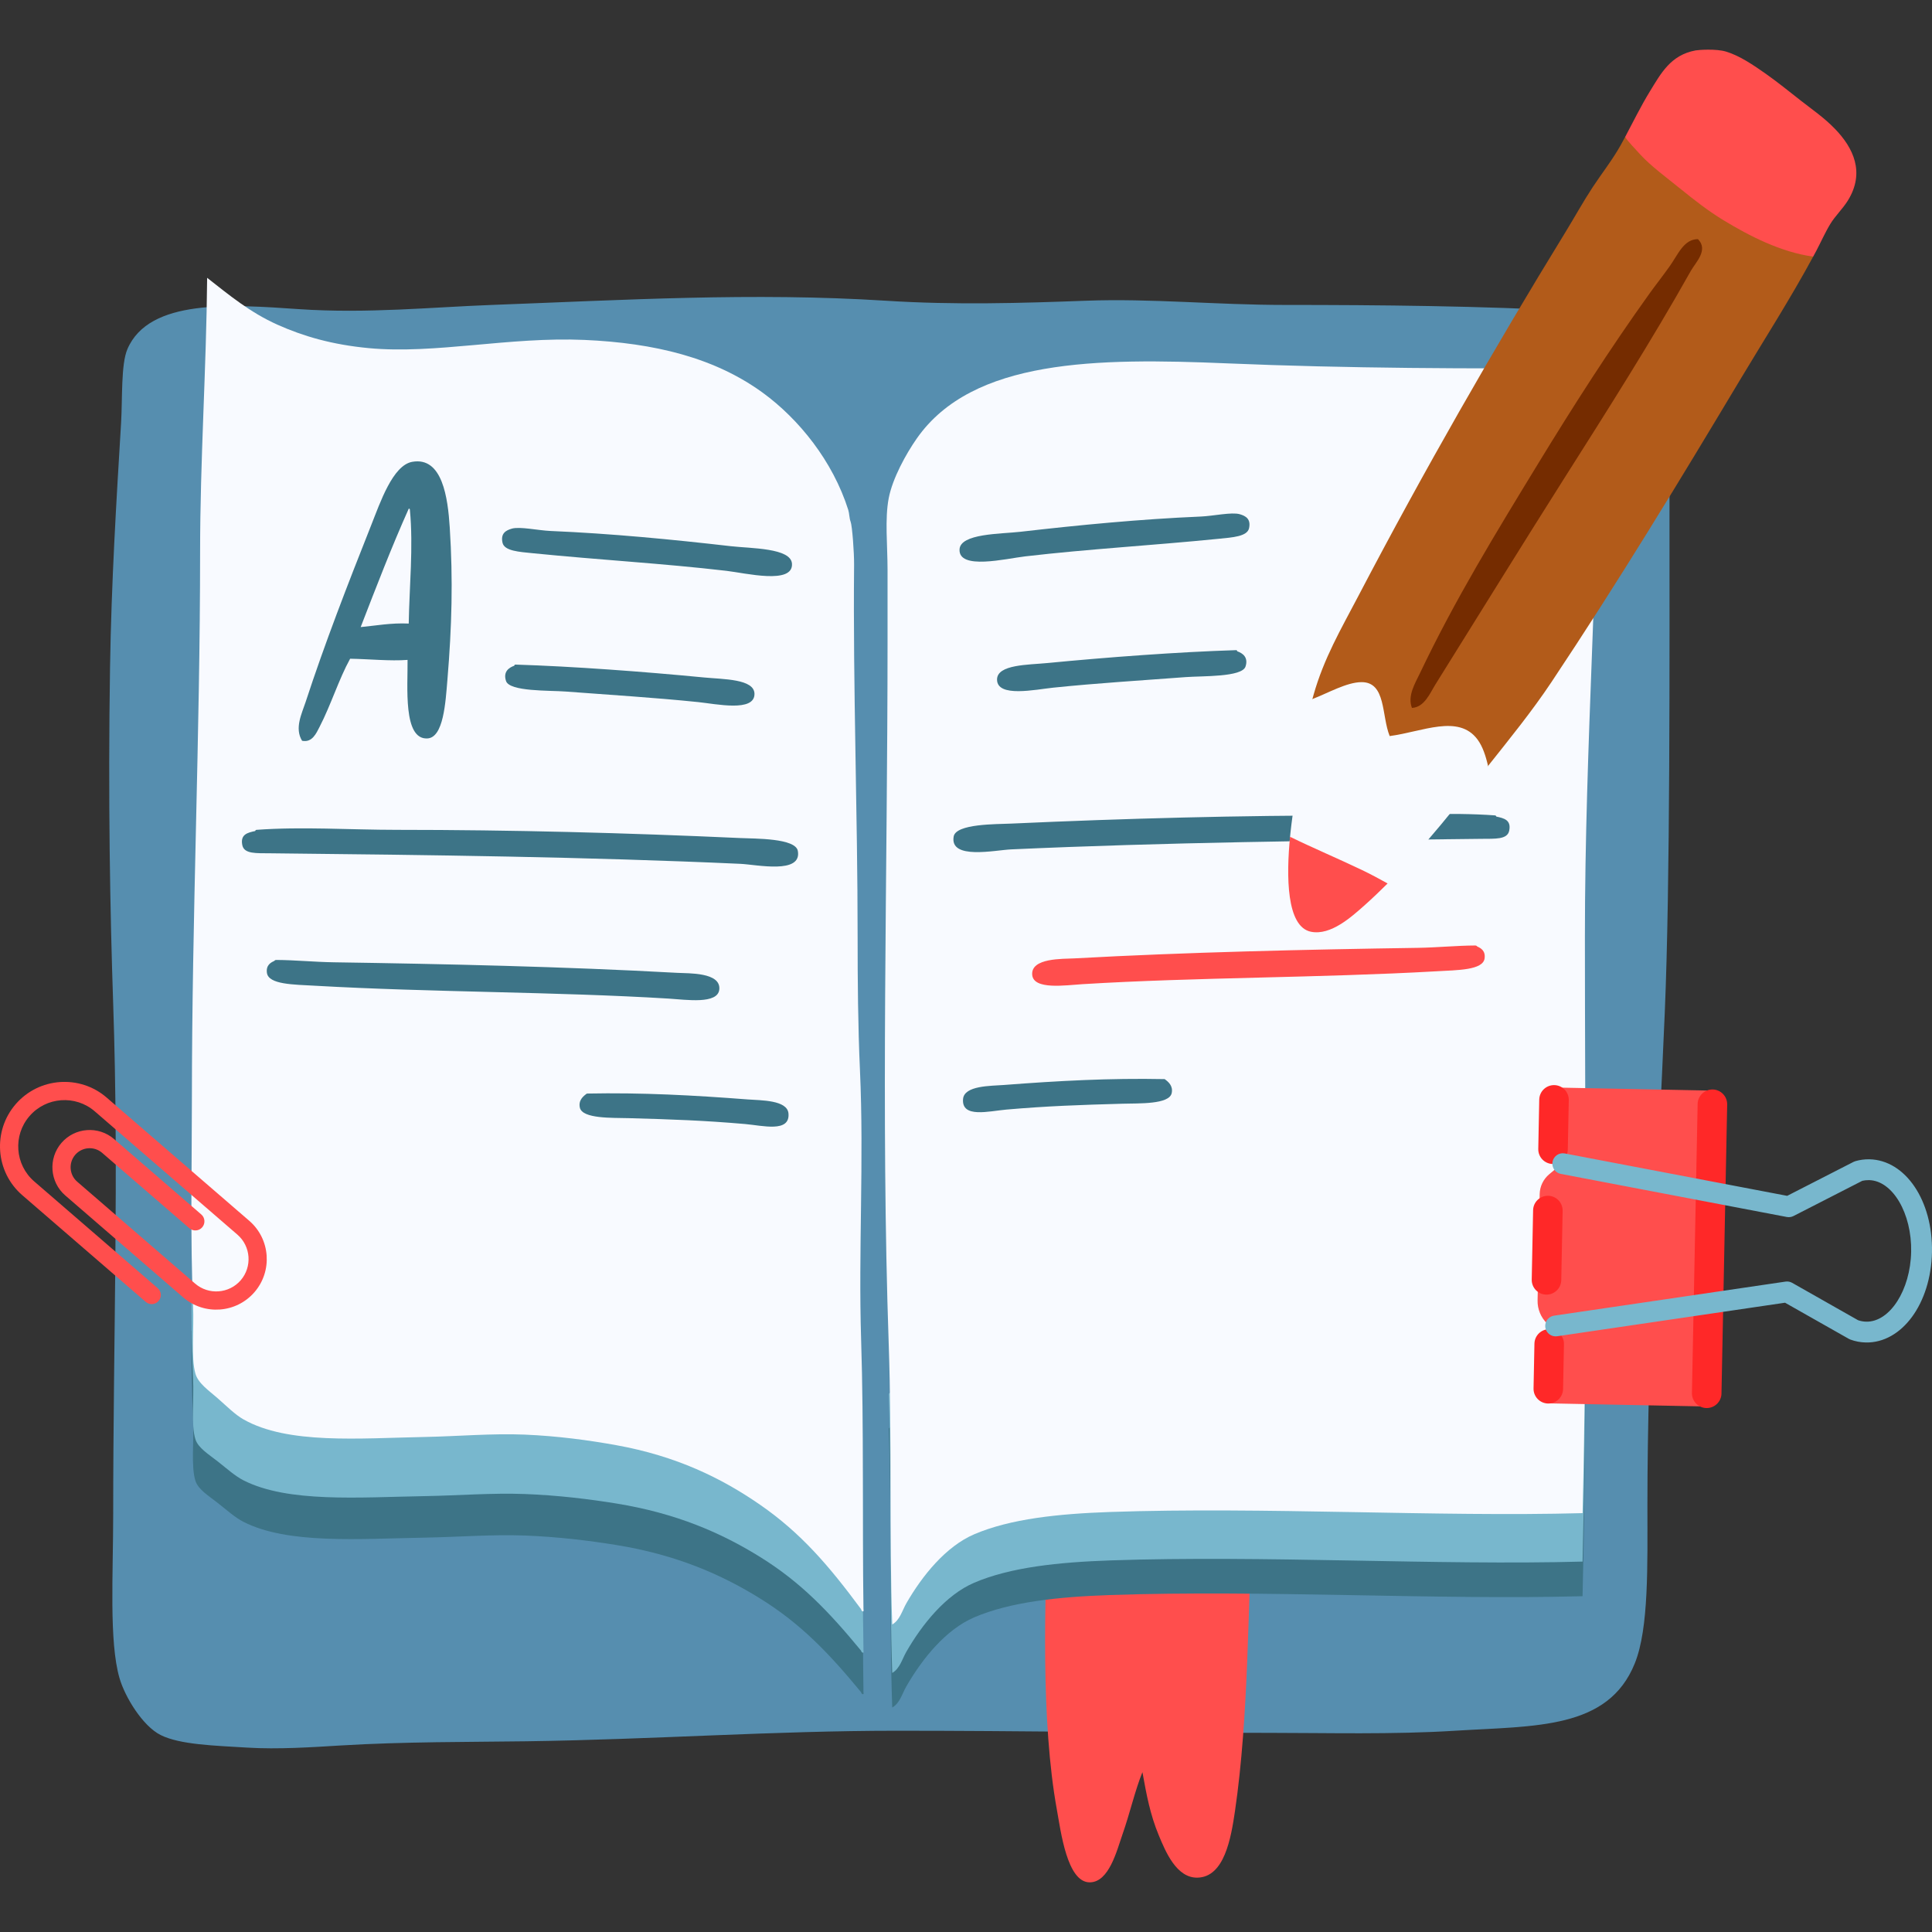
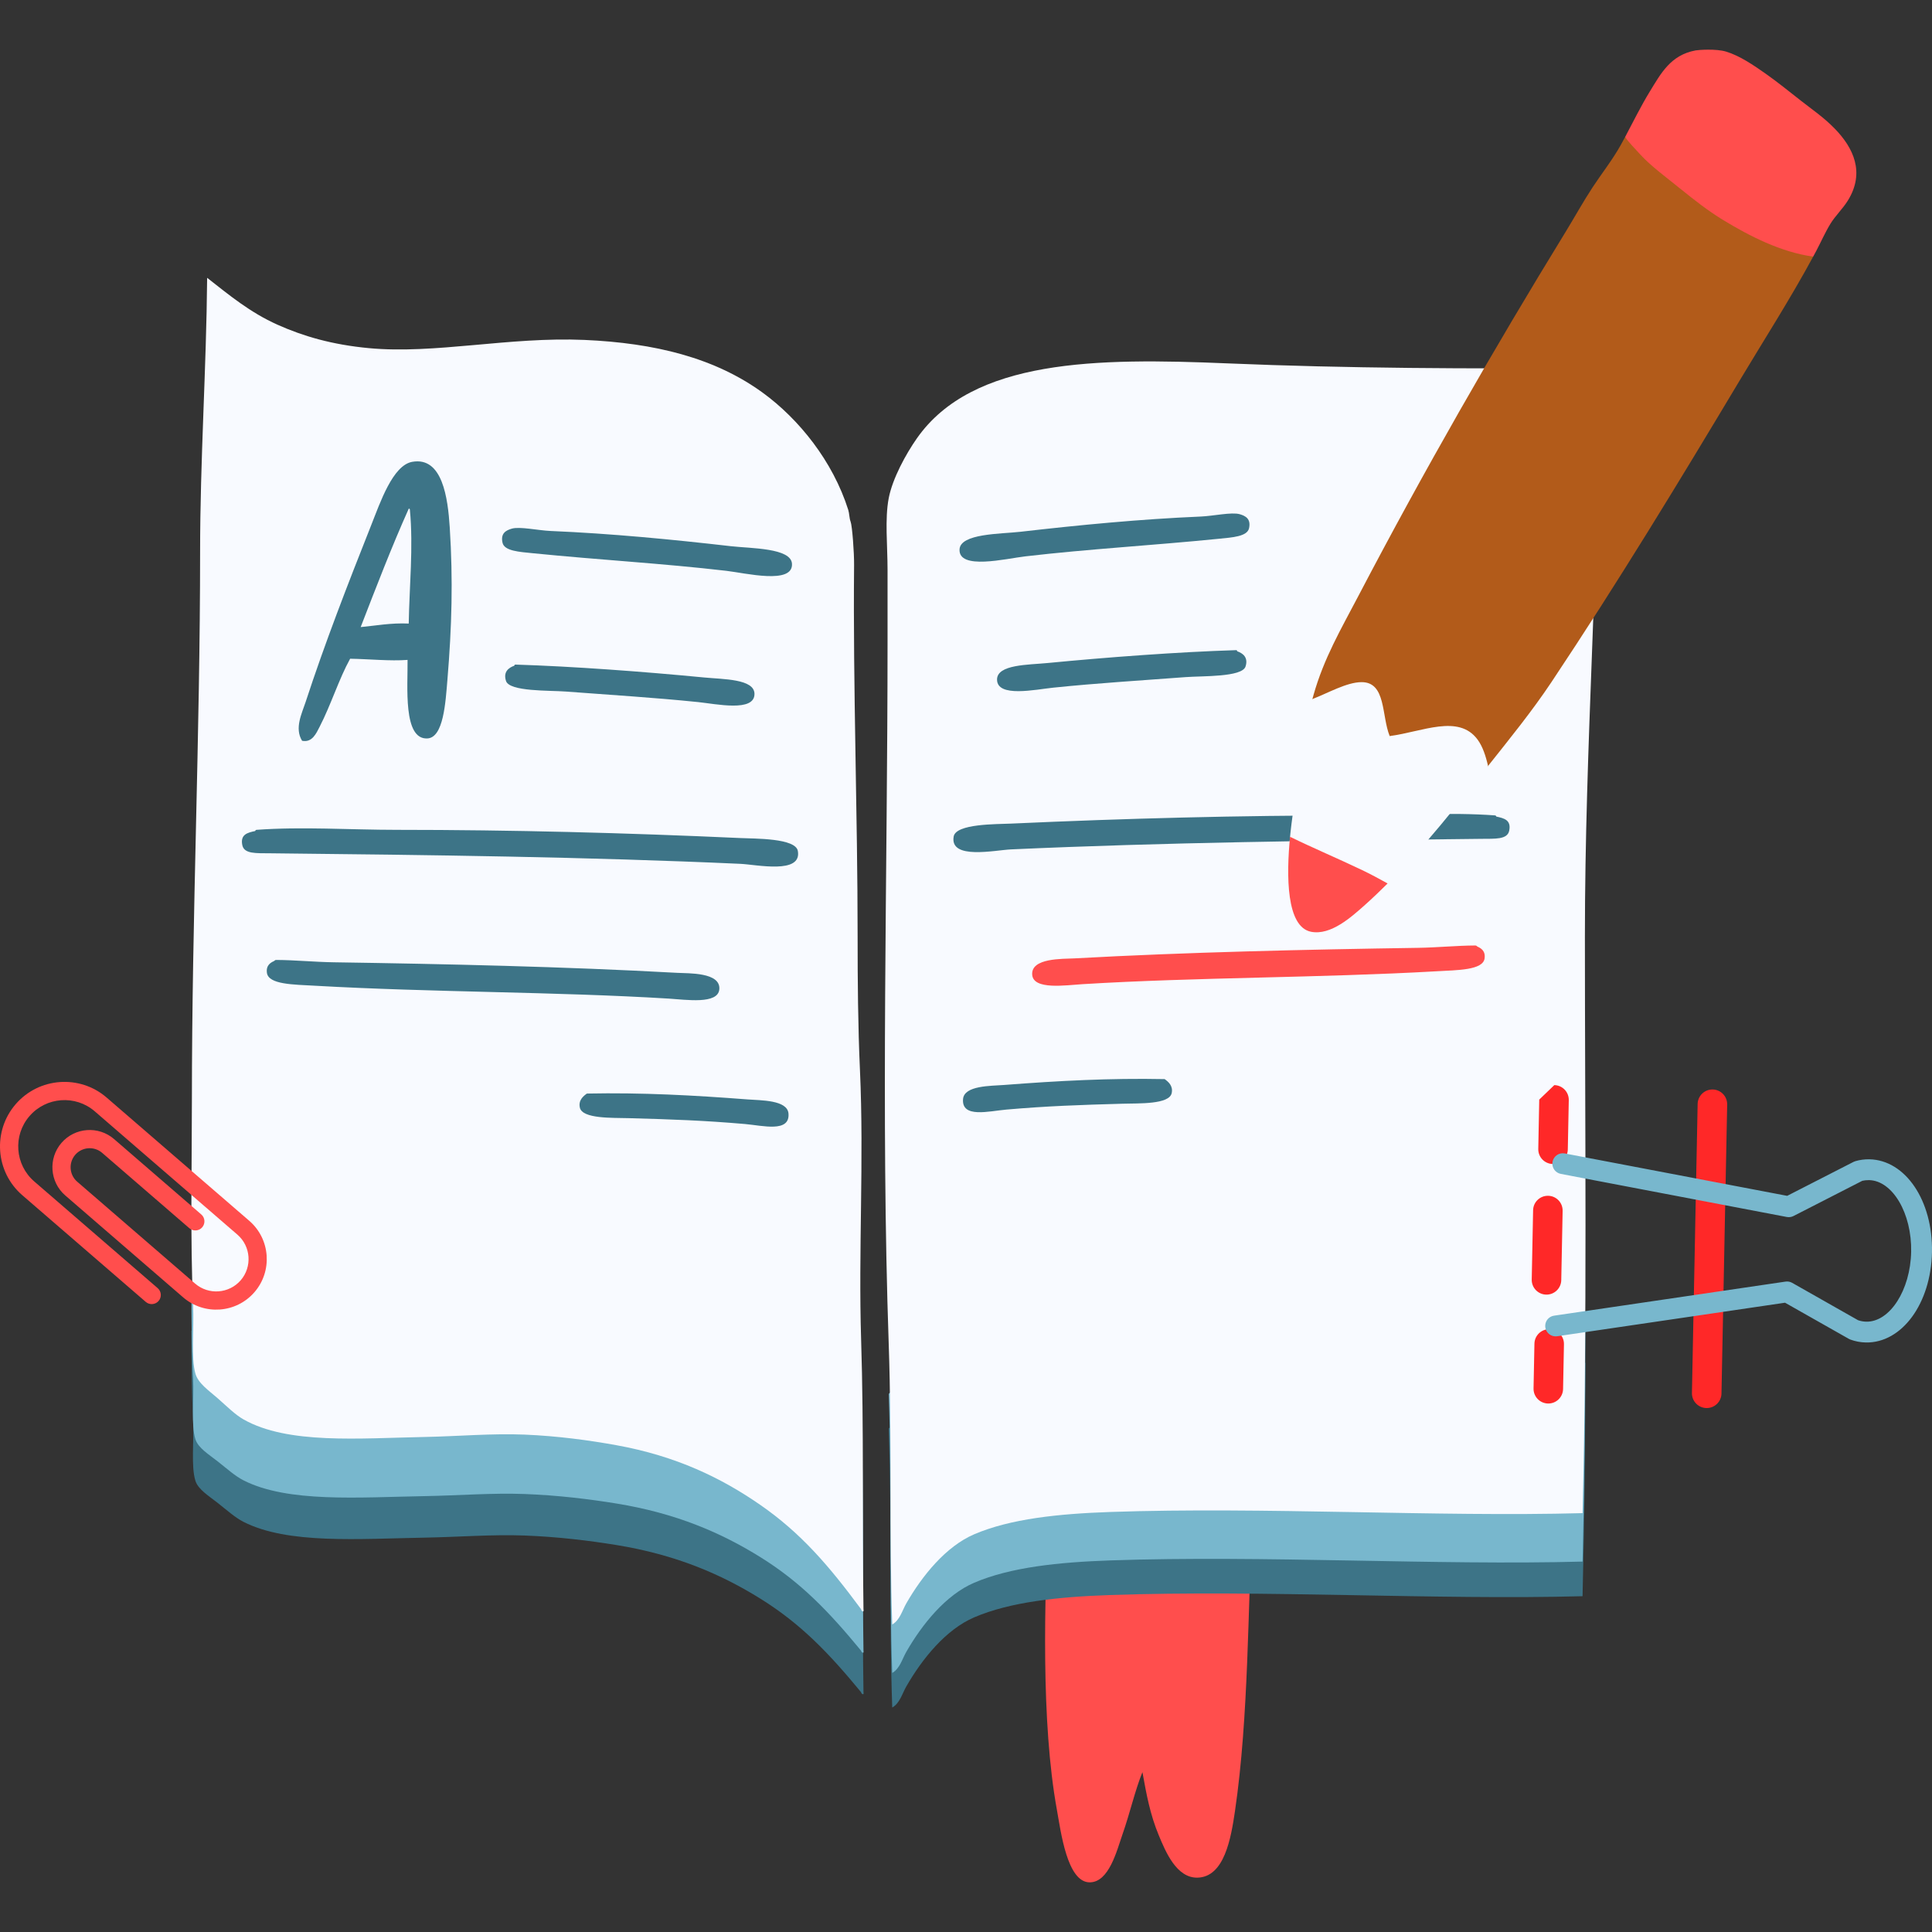
<svg xmlns="http://www.w3.org/2000/svg" version="1.1" id="Capa_1" x="0px" y="0px" viewBox="0 0 512 512" style="enable-background:new 0 0 512 512;" xml:space="preserve" width="512" height="512">
  <rect x="0" y="0" width="512" height="512" fill="#333333" stroke="none" />
  <g>
    <g>
-       <path style="fill-rule:evenodd;clip-rule:evenodd;fill:#568EAF;" d="M234.752,79.695c-35.183-2.239-69.626-0.179-104.464,1.117    c-15.611,0.58-33.098,2.338-50.98,1.117c-18.115-1.242-39.816-2.822-45.549,10.605c-1.73,4.05-1.286,13.145-1.67,19.532    c-1.264,20.917-2.57,42.219-2.927,64.744c-0.549,34.835,0.016,65.102,0.837,89.302c1.538,45.236,0.003,88.005,0,135.068    c0,16.038-1.133,33.854,1.671,43.535c1.473,5.086,6.166,12.694,10.866,15.068c5.156,2.609,14.524,2.826,22.981,3.351    c8.174,0.507,17.382-0.118,24.655-0.559c16.95-1.032,34.34-0.908,49.31-1.117c33.698-0.471,65.444-2.79,98.198-2.793    c32.503,0,65.342,0.56,99.033,0.562c15.003,0,32.225,0.475,48.889-0.562c21.35-1.326,40.568-0.317,47.638-17.859    c3.758-9.32,3.342-26.072,3.342-41.857c0-42.527,2.748-87.158,4.599-130.605c1.462-34.434,1.253-92.846,1.253-136.184    c0-9.782,2.022-37.569-1.671-44.093c-3.218-5.681-13.352-5.063-22.565-5.581c-25.38-1.43-52.97-1.676-77.723-1.676    c-18.139,0.003-35.411-1.756-52.652-1.117C270.526,80.34,253.045,80.861,234.752,79.695z" />
      <g>
        <g>
          <path style="fill-rule:evenodd;clip-rule:evenodd;fill:#3D7487;" d="M228.239,385.335c-15.549-4.676-32.293-6.44-48.344-8.928      c-18.707-2.899-37.449-5.576-56.248-7.93c-19.256-2.179-38.269-4.072-56.649-10.207c-5.453-1.818-10.854-3.749-16.273-5.633      c-0.008,8.071,0.077,16.176,0.444,23.627c0.272,5.575-0.58,12.376,0.621,16.169c0.728,2.302,3.535,3.992,5.9,5.854      c2.479,1.952,4.591,3.874,6.833,5.017c11.746,5.988,30.596,4.493,48.145,4.182c8.731-0.155,17.784-0.883,26.401-0.557      c8.779,0.332,17.057,1.346,24.228,2.508c15.9,2.579,27.849,7.777,38.203,14.217c10.739,6.682,18.142,14.41,26.71,24.812      c0.003,0.425,0.848,0.917,0.62,0C228.487,427.167,228.929,406.195,228.239,385.335z" />
          <path style="fill-rule:evenodd;clip-rule:evenodd;fill:#78B7CD;" d="M228.239,374.333c-15.549-4.676-32.293-6.441-48.344-8.927      c-18.707-2.896-37.449-5.576-56.248-7.927c-19.256-2.181-38.269-4.075-56.649-10.211c-5.453-1.814-10.854-3.748-16.273-5.63      c-0.008,8.068,0.077,16.176,0.444,23.627c0.272,5.573-0.58,12.377,0.621,16.167c0.728,2.305,3.535,3.994,5.9,5.855      c2.479,1.952,4.591,3.875,6.833,5.017c11.746,5.988,30.596,4.493,48.145,4.182c8.731-0.153,17.784-0.881,26.401-0.556      c8.779,0.332,17.057,1.346,24.228,2.508c15.9,2.579,27.849,7.775,38.203,14.216c10.739,6.681,18.142,14.41,26.71,24.812      c0.003,0.427,0.848,0.916,0.62,0C228.487,416.167,228.929,395.195,228.239,374.333z" />
          <path style="fill-rule:evenodd;clip-rule:evenodd;fill:#F8FAFF;" d="M228.829,426.467c0.228,1.02-0.617,0.476-0.62,0      c-8.568-11.59-15.972-20.2-26.71-27.643c-10.354-7.178-22.303-12.967-38.203-15.841c-7.172-1.296-15.449-2.426-24.228-2.795      c-8.617-0.36-17.67,0.448-26.401,0.621c-17.549,0.345-36.398,2.013-48.145-4.658c-2.242-1.275-4.354-3.416-6.833-5.592      c-2.365-2.074-5.172-3.958-5.9-6.523c-1.201-4.225-0.349-11.805-0.621-18.015c-0.765-17.377-0.313-37.94-0.313-54.665      c0-48.577,2.174-96.474,2.174-145.052c0-24.387,1.653-48.49,1.866-72.678c5.808,4.545,11.342,9.159,18.635,12.423      c6.834,3.057,14.44,5.291,24.225,6.211c17.534,1.649,37.104-3.055,57.153-2.175c18.55,0.817,34.465,4.705,47.212,13.98      c9.563,6.958,18.589,18.13,22.674,31.058c0.304,0.97,0.272,2.21,0.621,3.107c0.436,1.116,0.962,8.262,0.927,11.492      c-0.306,32.444,0.936,65.902,0.936,98.46c0,11.857,0.095,23.838,0.621,35.408c1.091,24.003-0.434,47.709,0.309,71.44      C228.953,378.632,228.483,402.363,228.829,426.467z" />
        </g>
        <path style="fill-rule:evenodd;clip-rule:evenodd;fill:#FF4E4D;" d="M278.215,399.136c17.55,0.984,34.652,2.415,53.738,1.861     c-1.285,24.93-0.993,53.838-4.661,78.894c-1.073,7.333-2.831,17.539-9.94,17.705c-5.573,0.129-8.47-6.904-10.248-11.18     c-2.341-5.627-3.26-10.797-4.348-16.773c-2.024,5.008-3.239,10.637-5.279,16.462c-1.52,4.333-3.555,12.734-8.699,12.734     c-5.99,0-7.656-13.522-8.696-19.258c-4.218-23.208-3.301-55.5-2.175-79.516C277.879,399.625,277.854,399.186,278.215,399.136z" />
        <g>
          <path style="fill-rule:evenodd;clip-rule:evenodd;fill:#3D7487;" d="M356.02,362.051c-26.854-0.065-54.099-0.099-80.857,2.888      c-10.144,1.629-20.179,3.919-29.848,7.379c-2.788,1.396-5.5,2.927-8.126,4.607c-0.57,0.531-1.114,1.088-1.661,1.64      c0.856,25.176,0.091,49.984,0.923,73.954c2.018-1.154,2.63-3.674,3.728-5.591c4.187-7.298,10.464-15.095,18.015-18.324      c9.603-4.106,22.319-5.428,36.028-5.903c40.684-1.404,86.62,1.35,125.173,0.309c0.508-20.609,0.7-41.224,0.757-61.851      C398.793,362.315,377.407,362.1,356.02,362.051z" />
          <path style="fill-rule:evenodd;clip-rule:evenodd;fill:#78B7CD;" d="M356.02,352.877c-26.854-0.063-54.099-0.099-80.857,2.889      c-10.144,1.629-20.179,3.917-29.848,7.381c-2.788,1.396-5.5,2.927-8.126,4.605c-0.57,0.532-1.114,1.089-1.661,1.638      c0.856,25.177,0.091,49.985,0.923,73.958c2.018-1.157,2.63-3.674,3.728-5.591c4.187-7.298,10.464-15.1,18.015-18.327      c9.603-4.104,22.319-5.427,36.028-5.904c40.684-1.404,86.62,1.353,125.173,0.313c0.508-20.611,0.7-41.224,0.757-61.851      C398.793,353.141,377.407,352.929,356.02,352.877z" />
          <path style="fill-rule:evenodd;clip-rule:evenodd;fill:#F8FAFF;" d="M423.743,97.54c0.072,50.472-3.727,99.571-3.727,150.643      c0,51.06,0.633,101.945-0.621,152.814c-38.554,1.041-84.49-1.711-125.173-0.308c-13.708,0.474-26.425,1.796-36.028,5.901      c-7.551,3.227-13.828,11.029-18.015,18.323c-1.098,1.918-1.71,4.438-3.728,5.593c-0.836-24.062-0.059-48.963-0.93-74.234      c-2.104-60.835-0.312-124.45-0.312-186.36c0-6.223,0-12.642,0-18.949c0-6.425-0.752-13.424,0.312-18.95      c1.01-5.249,4.584-11.743,7.454-15.837c14.783-21.088,47.71-21.336,82.31-19.879C356.807,97.624,389.469,97.764,423.743,97.54z" />
        </g>
        <g>
          <g>
            <path style="fill-rule:evenodd;clip-rule:evenodd;fill:#3D7487;" d="M108.009,174.881c-4.673,0.35-10.065-0.225-15.222-0.312       c-2.967,5.373-5.077,12.217-8.073,18.017c-0.889,1.716-1.959,4.286-4.66,3.727c-2.058-3.342-0.059-7.221,0.932-10.251       c5.085-15.556,11.126-31.106,17.391-46.901c2.386-6.002,5.703-15.854,10.872-16.773c8.006-1.421,9.438,9.567,9.939,17.395       c0.89,13.927,0.555,26.22-0.619,40.379c-0.498,6.017-1.032,15.273-5.281,15.529C106.735,196.084,108.1,181.807,108.009,174.881       z M95.583,166.184c4.163-0.394,7.968-1.143,12.735-0.934c0.161-9.783,1.25-20.28,0.309-30.127       c-0.017-0.188-0.045-0.367-0.309-0.312C103.766,144.965,99.69,155.586,95.583,166.184z" />
            <g>
              <path style="fill-rule:evenodd;clip-rule:evenodd;fill:#3D7487;" d="M135.65,140.092c2.136-0.606,6.988,0.484,10.251,0.621        c16.15,0.686,32.197,2.245,47.833,4.04c5.255,0.601,15.919,0.435,16.15,4.658c0.308,5.573-12.319,2.454-17.393,1.864        c-16.977-1.975-33.311-2.865-51.25-4.659c-3.652-0.366-7.593-0.592-8.072-2.798        C132.624,141.355,134.053,140.548,135.65,140.092z" />
              <path style="fill-rule:evenodd;clip-rule:evenodd;fill:#3D7487;" d="M136.271,176.432c0.12-0.043-0.019-0.32,0.313-0.31        c15.296,0.476,33.976,1.867,50.008,3.416c5.066,0.49,13.323,0.357,13.354,4.35c0.036,4.895-10.215,2.654-14.909,2.174        c-12.02-1.232-22.447-1.834-35.1-2.797c-4.352-0.329-14.903,0.051-15.837-2.794        C133.291,178.023,134.857,176.924,136.271,176.432z" />
              <path style="fill-rule:evenodd;clip-rule:evenodd;fill:#3D7487;" d="M67.629,220.229c0.049-0.011,0.056-0.295,0.311-0.311        c12.084-0.889,24.735-0.001,37.273,0c30.687,0.003,60.624,0.795,91.005,2.174c3.919,0.179,14.612,0.01,15.219,3.417        c1.117,6.266-10.948,3.611-15.219,3.417c-40.525-1.841-81.981-2.352-124.551-2.795c-3.751-0.04-6.977,0.227-7.454-2.174        C63.648,221.124,65.583,220.667,67.629,220.229z" />
              <path style="fill-rule:evenodd;clip-rule:evenodd;fill:#3D7487;" d="M72.599,254.705c0.201-0.092,0.224-0.313,0.622-0.309        c5.017,0.023,10.037,0.543,15.22,0.621c29.632,0.45,61.157,1.143,91.006,2.795c3.041,0.166,11.542-0.176,11.18,4.348        c-0.322,4.071-8.841,2.761-13.357,2.483c-30.128-1.846-62.618-1.642-93.8-3.415c-5.601-0.319-12.307-0.287-12.736-3.417        C70.458,255.759,71.806,255.062,72.599,254.705z" />
              <path style="fill-rule:evenodd;clip-rule:evenodd;fill:#3D7487;" d="M155.53,289.803c14.556-0.291,28.294,0.454,42.55,1.553        c3.539,0.272,10.567,0.121,10.875,3.727c0.438,5.153-6.88,3.195-11.493,2.797c-10.872-0.944-19.372-1.24-30.752-1.554        c-4.439-0.124-12.379,0.209-13.043-2.797C153.232,291.578,154.59,290.471,155.53,289.803z" />
            </g>
          </g>
          <g>
            <path style="fill-rule:evenodd;clip-rule:evenodd;fill:#3D7487;" d="M328.522,136.264c-2.134-0.605-6.988,0.482-10.248,0.622       c-16.151,0.688-32.199,2.245-47.836,4.039c-5.255,0.601-15.919,0.433-16.149,4.656c-0.307,5.573,12.319,2.455,17.394,1.864       c16.977-1.975,33.312-2.865,51.251-4.659c3.648-0.364,7.589-0.592,8.077-2.794       C331.547,137.525,330.121,136.719,328.522,136.264z" />
            <path style="fill-rule:evenodd;clip-rule:evenodd;fill:#3D7487;" d="M327.9,172.607c-0.121-0.043,0.017-0.321-0.312-0.312       c-15.297,0.476-33.978,1.866-50.005,3.415c-5.073,0.495-13.325,0.357-13.356,4.351c-0.038,4.892,10.216,2.655,14.908,2.174       c12.019-1.234,22.447-1.835,35.1-2.797c4.354-0.331,14.9,0.047,15.839-2.794C330.881,174.194,329.316,173.094,327.9,172.607z" />
            <path style="fill-rule:evenodd;clip-rule:evenodd;fill:#3D7487;" d="M396.542,216.4c-0.047-0.011-0.055-0.293-0.308-0.308       c-12.083-0.892-24.737-0.003-37.275,0c-30.688,0-60.621,0.792-91.004,2.17c-3.92,0.18-14.615,0.011-15.221,3.417       c-1.112,6.269,10.949,3.612,15.221,3.418c40.524-1.839,81.978-2.351,124.549-2.795c3.752-0.04,6.977,0.228,7.454-2.175       C400.521,217.299,398.588,216.837,396.542,216.4z" />
            <path style="fill-rule:evenodd;clip-rule:evenodd;fill:#FF4E4D;" d="M391.571,250.876c-0.2-0.09-0.223-0.312-0.618-0.311       c-5.019,0.024-10.038,0.544-15.22,0.622c-29.632,0.452-61.154,1.142-91.008,2.794c-3.042,0.168-11.544-0.175-11.181,4.349       c0.325,4.07,8.84,2.761,13.356,2.484c30.131-1.848,62.619-1.642,93.802-3.415c5.599-0.319,12.31-0.285,12.733-3.418       C393.717,251.932,392.366,251.233,391.571,250.876z" />
            <path style="fill-rule:evenodd;clip-rule:evenodd;fill:#3D7487;" d="M308.644,285.975c-14.559-0.291-28.296,0.454-42.554,1.553       c-3.536,0.272-10.562,0.12-10.872,3.728c-0.437,5.152,6.878,3.195,11.491,2.794c10.873-0.944,19.372-1.234,30.751-1.553       c4.439-0.124,12.382,0.209,13.047-2.795C310.939,287.748,309.582,286.644,308.644,285.975z" />
          </g>
        </g>
      </g>
    </g>
    <g>
      <g>
        <path style="fill-rule:evenodd;clip-rule:evenodd;fill:#B25B1A;" d="M463.92,34.372l16.585,33.638     c-5.966,11.058-13.522,22.881-19.356,32.629c-16.059,26.841-32.398,53.73-50.008,80.138     c-5.129,7.694-11.024,14.948-16.884,22.326l-33.373,12.593l-13.085-30.436c0.096-0.361,0.194-0.716,0.293-1.066     c2.764-9.796,7.286-17.465,11.802-26.09c17.405-33.254,35.849-65.437,54.975-96.597c2.392-3.895,4.607-7.938,7.144-11.802     c2.437-3.714,5.265-7.283,7.453-11.181c0.406-0.723,0.81-1.467,1.216-2.227L463.92,34.372z" />
        <path style="fill-rule:evenodd;clip-rule:evenodd;fill:#FF4E4D;" d="M477.301,26.717c-3.211-2.522-6.251-4.98-9.318-7.143     c-3.29-2.318-6.968-4.82-10.563-5.901c-2.674-0.805-7.295-0.453-8.072-0.312c-6.634,1.216-9.203,6.132-12.117,10.872     c-2.416,3.938-4.493,8.2-6.55,12.058c0.011,0.018,0.018,0.037,0.029,0.055c0.862,1.313,2.623,3.115,4.04,4.66     c2.691,2.947,6.701,5.882,10.556,9.008c3.585,2.901,7.392,5.903,11.493,8.384c6.801,4.115,15.043,8.396,23.705,9.611     c0.276-0.511,0.566-1.029,0.835-1.537c1.184-2.233,2.299-4.794,3.727-7.143c1.286-2.119,3.291-3.997,4.657-6.21     c4.604-7.473,1.386-13.976-3.415-18.947C483.37,31.128,480.212,29.006,477.301,26.717z" />
        <path style="fill-rule:evenodd;clip-rule:evenodd;fill:#F8FAFF;" d="M361.758,239.79c11.76-10.465,21.625-22.92,30.749-34.477     c0.613-0.776,1.227-1.549,1.841-2.323c-0.611-2.697-1.438-5.18-2.777-6.995c-5.033-6.83-14.627-2.06-23.291-0.931     c-2.19-5.398-0.918-14.308-7.456-14.288c-3.921,0.01-8.861,2.884-13.018,4.477c-2.462,9.219-4.003,21.777-5.307,31.242     c-1.402,10.178-2.855,28.935,4.969,30.437C352.706,247.94,358.122,243.024,361.758,239.79z" />
-         <path style="fill-rule:evenodd;clip-rule:evenodd;fill:#752C00;" d="M449.967,63.369c2.885,2.878-0.643,6.212-1.861,8.387     c-10.449,18.603-22.145,36.994-33.548,54.975c-11.502,18.141-22.674,36.285-34.166,54.668c-1.45,2.318-2.883,6.008-6.209,6.21     c-1.256-3.214,0.852-6.546,2.174-9.318c9.244-19.42,20.052-37.058,31.367-55.598c9.106-14.916,18.904-30.26,29.507-45.037     c1.426-1.988,3.378-4.455,5.283-7.145C444.773,67.325,446.213,63.414,449.967,63.369z" />
        <path style="fill-rule:evenodd;clip-rule:evenodd;fill:#FF4E4D;" d="M360.846,230.518c-6.284-3.002-12.713-5.705-18.968-8.76     c-1.009,10.324-1.02,23.91,5.591,25.176c5.237,1.006,10.653-3.91,14.289-7.144c2.05-1.827,4.027-3.732,5.973-5.665     C365.464,232.862,363.184,231.636,360.846,230.518z" />
      </g>
      <path style="fill:#FF4E4D;" d="M4.154,292.621c-6.167,7.136-5.375,17.956,1.754,24.121l32.719,28.274    c1.012,0.873,2.534,0.758,3.407-0.25c0.87-1.009,0.76-2.531-0.256-3.405L9.068,313.088c-5.113-4.425-5.684-12.19-1.256-17.303    c4.419-5.12,12.181-5.692,17.301-1.269l37.798,32.674c3.577,3.089,3.968,8.512,0.881,12.094    c-3.094,3.571-8.523,3.964-12.092,0.874l-31.237-26.995c-2.11-1.815-2.342-5.019-0.526-7.129c1.823-2.106,5.021-2.34,7.134-0.516    l23.114,19.979c1.008,0.866,2.53,0.764,3.405-0.247c0.876-1.015,0.76-2.54-0.246-3.407l-23.115-19.979    c-4.128-3.56-10.381-3.107-13.939,1.017c-3.562,4.115-3.108,10.371,1.016,13.935l31.232,26.997    c5.59,4.832,14.068,4.219,18.901-1.376c4.833-5.594,4.218-14.073-1.37-18.903l-37.803-32.666    C21.134,284.706,10.323,285.488,4.154,292.621" />
      <g>
        <g>
-           <path style="fill:#FF4E4D;" d="M408.503,292.508l4.925,16.285l-2.859,2.385c-1.574,1.312-2.501,3.238-2.539,5.281l-0.554,28.172      c-0.049,2.291,0.86,4.499,2.503,6.095l2.571,2.499l-5.526,14.242c-0.048,2.411,1.869,4.408,4.284,4.458l39.516,0.78      c2.415,0.047,4.411-1.873,4.459-4.287l1.477-74.959c0.048-2.417-1.869-4.412-4.285-4.46l-39.514-0.777      C410.545,288.17,408.548,290.09,408.503,292.508z" />
          <g>
            <g>
              <line style="fill:#F4C500;" x1="452.294" y1="369.234" x2="453.807" y2="292.641" />
              <path style="fill:#FF2828;" d="M449.892,292.564l-1.511,76.593c-0.041,2.162,1.676,3.947,3.837,3.991        c2.158,0.044,3.949-1.673,3.992-3.838l1.509-76.592c0.043-2.162-1.677-3.951-3.835-3.992        C451.719,288.684,449.936,290.402,449.892,292.564z" />
            </g>
            <path style="fill:#FF2828;" d="M406.288,320.73l-0.363,18.367c-0.044,2.161,1.674,3.947,3.835,3.991       c2.162,0.041,3.948-1.677,3.99-3.836l0.364-18.368c0.041-2.161-1.676-3.95-3.835-3.989       C408.114,316.851,406.327,318.566,406.288,320.73z" />
-             <path style="fill:#FF2828;" d="M407.914,291.403l-0.256,13.081c-0.044,2.161,1.672,3.946,3.838,3.988       c2.158,0.042,3.943-1.673,3.987-3.835l0.259-13.082c0.044-2.161-1.673-3.946-3.835-3.988       C409.745,287.525,407.958,289.242,407.914,291.403z" />
+             <path style="fill:#FF2828;" d="M407.914,291.403l-0.256,13.081c-0.044,2.161,1.672,3.946,3.838,3.988       c2.158,0.042,3.943-1.673,3.987-3.835l0.259-13.082c0.044-2.161-1.673-3.946-3.835-3.988       z" />
            <path style="fill:#FF2828;" d="M406.641,356.083l-0.236,11.874c-0.044,2.161,1.674,3.946,3.835,3.991       c2.159,0.041,3.948-1.676,3.992-3.838l0.231-11.874c0.044-2.159-1.67-3.947-3.835-3.991       C408.468,352.204,406.682,353.924,406.641,356.083z" />
          </g>
          <path style="fill:#78B7CD;" d="M473.619,316.91l17.595-9.004c0.158-0.079,0.324-0.147,0.488-0.191      c1.21-0.352,2.457-0.515,3.71-0.49c9.568,0.189,16.847,10.998,16.581,24.611c-0.27,13.61-7.974,24.122-17.538,23.934      c-1.404-0.028-2.784-0.289-4.1-0.778c-0.141-0.049-0.277-0.115-0.405-0.189l-16.897-9.572l-60.394,8.888      c-1.507,0.223-2.91-0.821-3.134-2.329c-0.024-0.151-0.033-0.307-0.028-0.456c0.025-1.355,1.015-2.478,2.354-2.67l61.336-9.028      c0.604-0.093,1.23,0.027,1.763,0.332l17.465,9.903c0.701,0.24,1.422,0.368,2.151,0.383c6.256,0.125,11.709-8.358,11.909-18.523      c0.2-10.168-4.913-18.865-11.17-18.988c-0.636-0.011-1.27,0.064-1.781,0.184l-18.232,9.332      c-0.544,0.277-1.173,0.369-1.773,0.252l-59.884-11.418c-1.475-0.282-2.482-1.691-2.193-3.227      c0.285-1.493,1.73-2.478,3.227-2.193L473.619,316.91z" />
        </g>
      </g>
    </g>
  </g>
</svg>